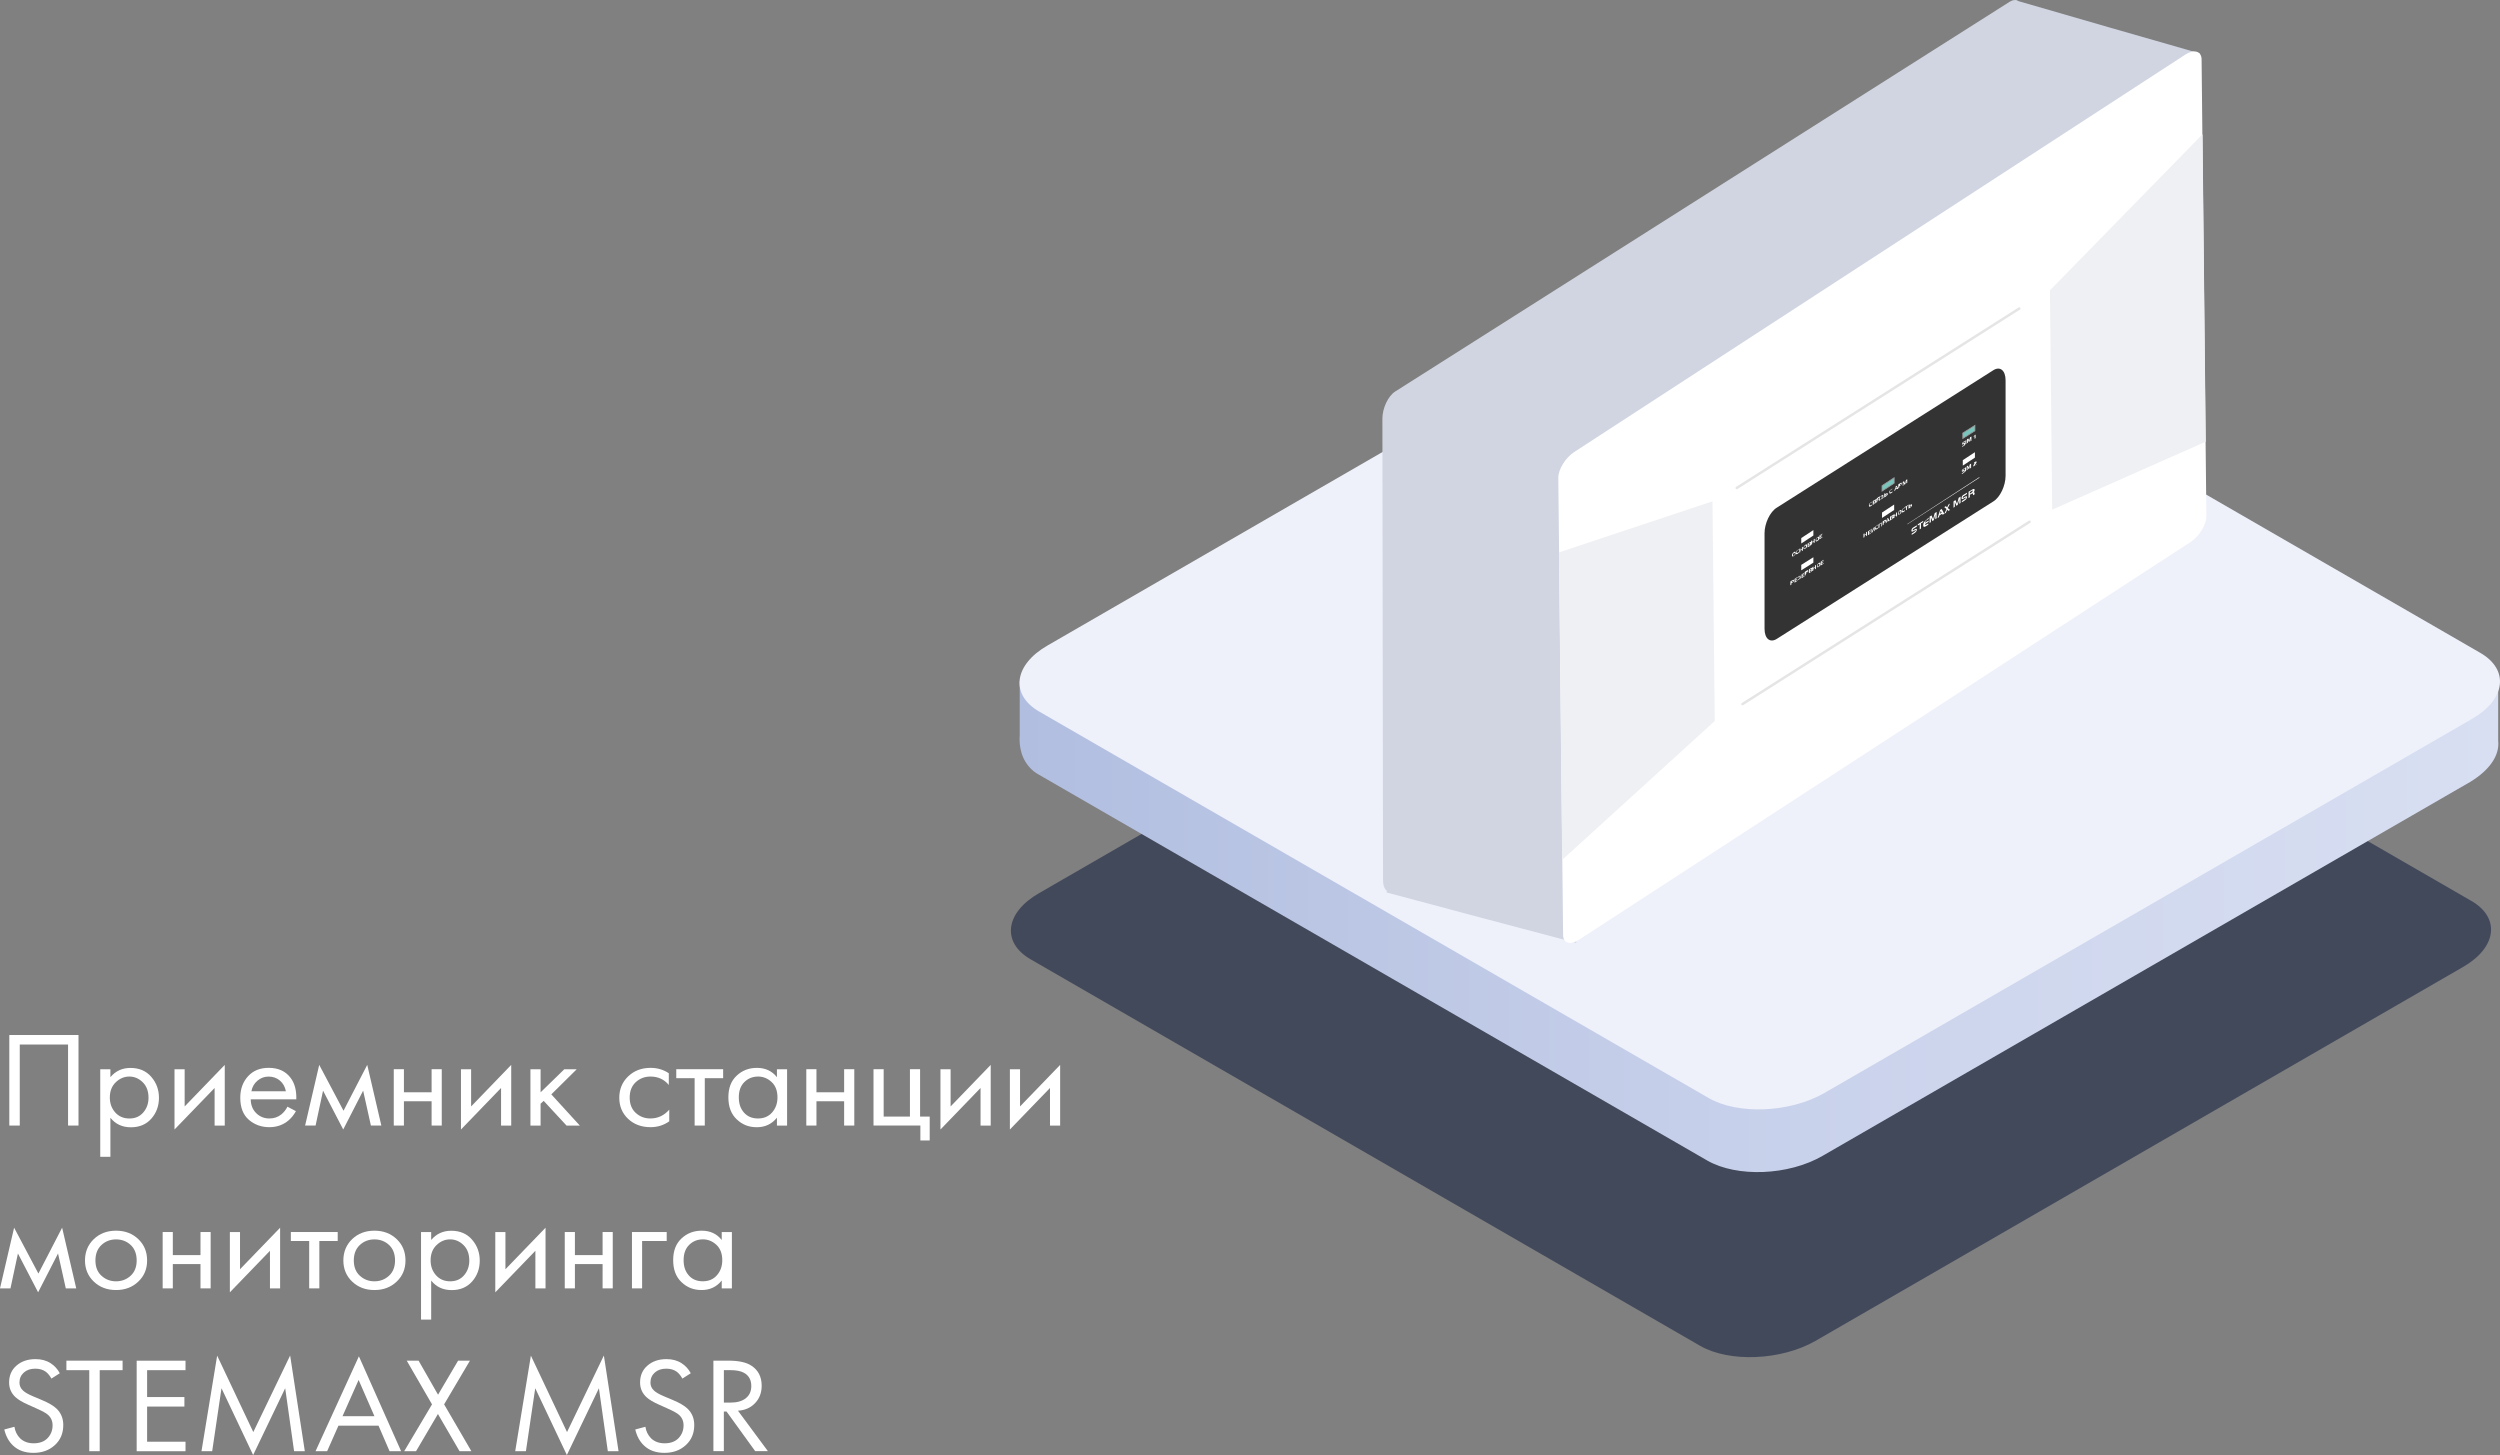
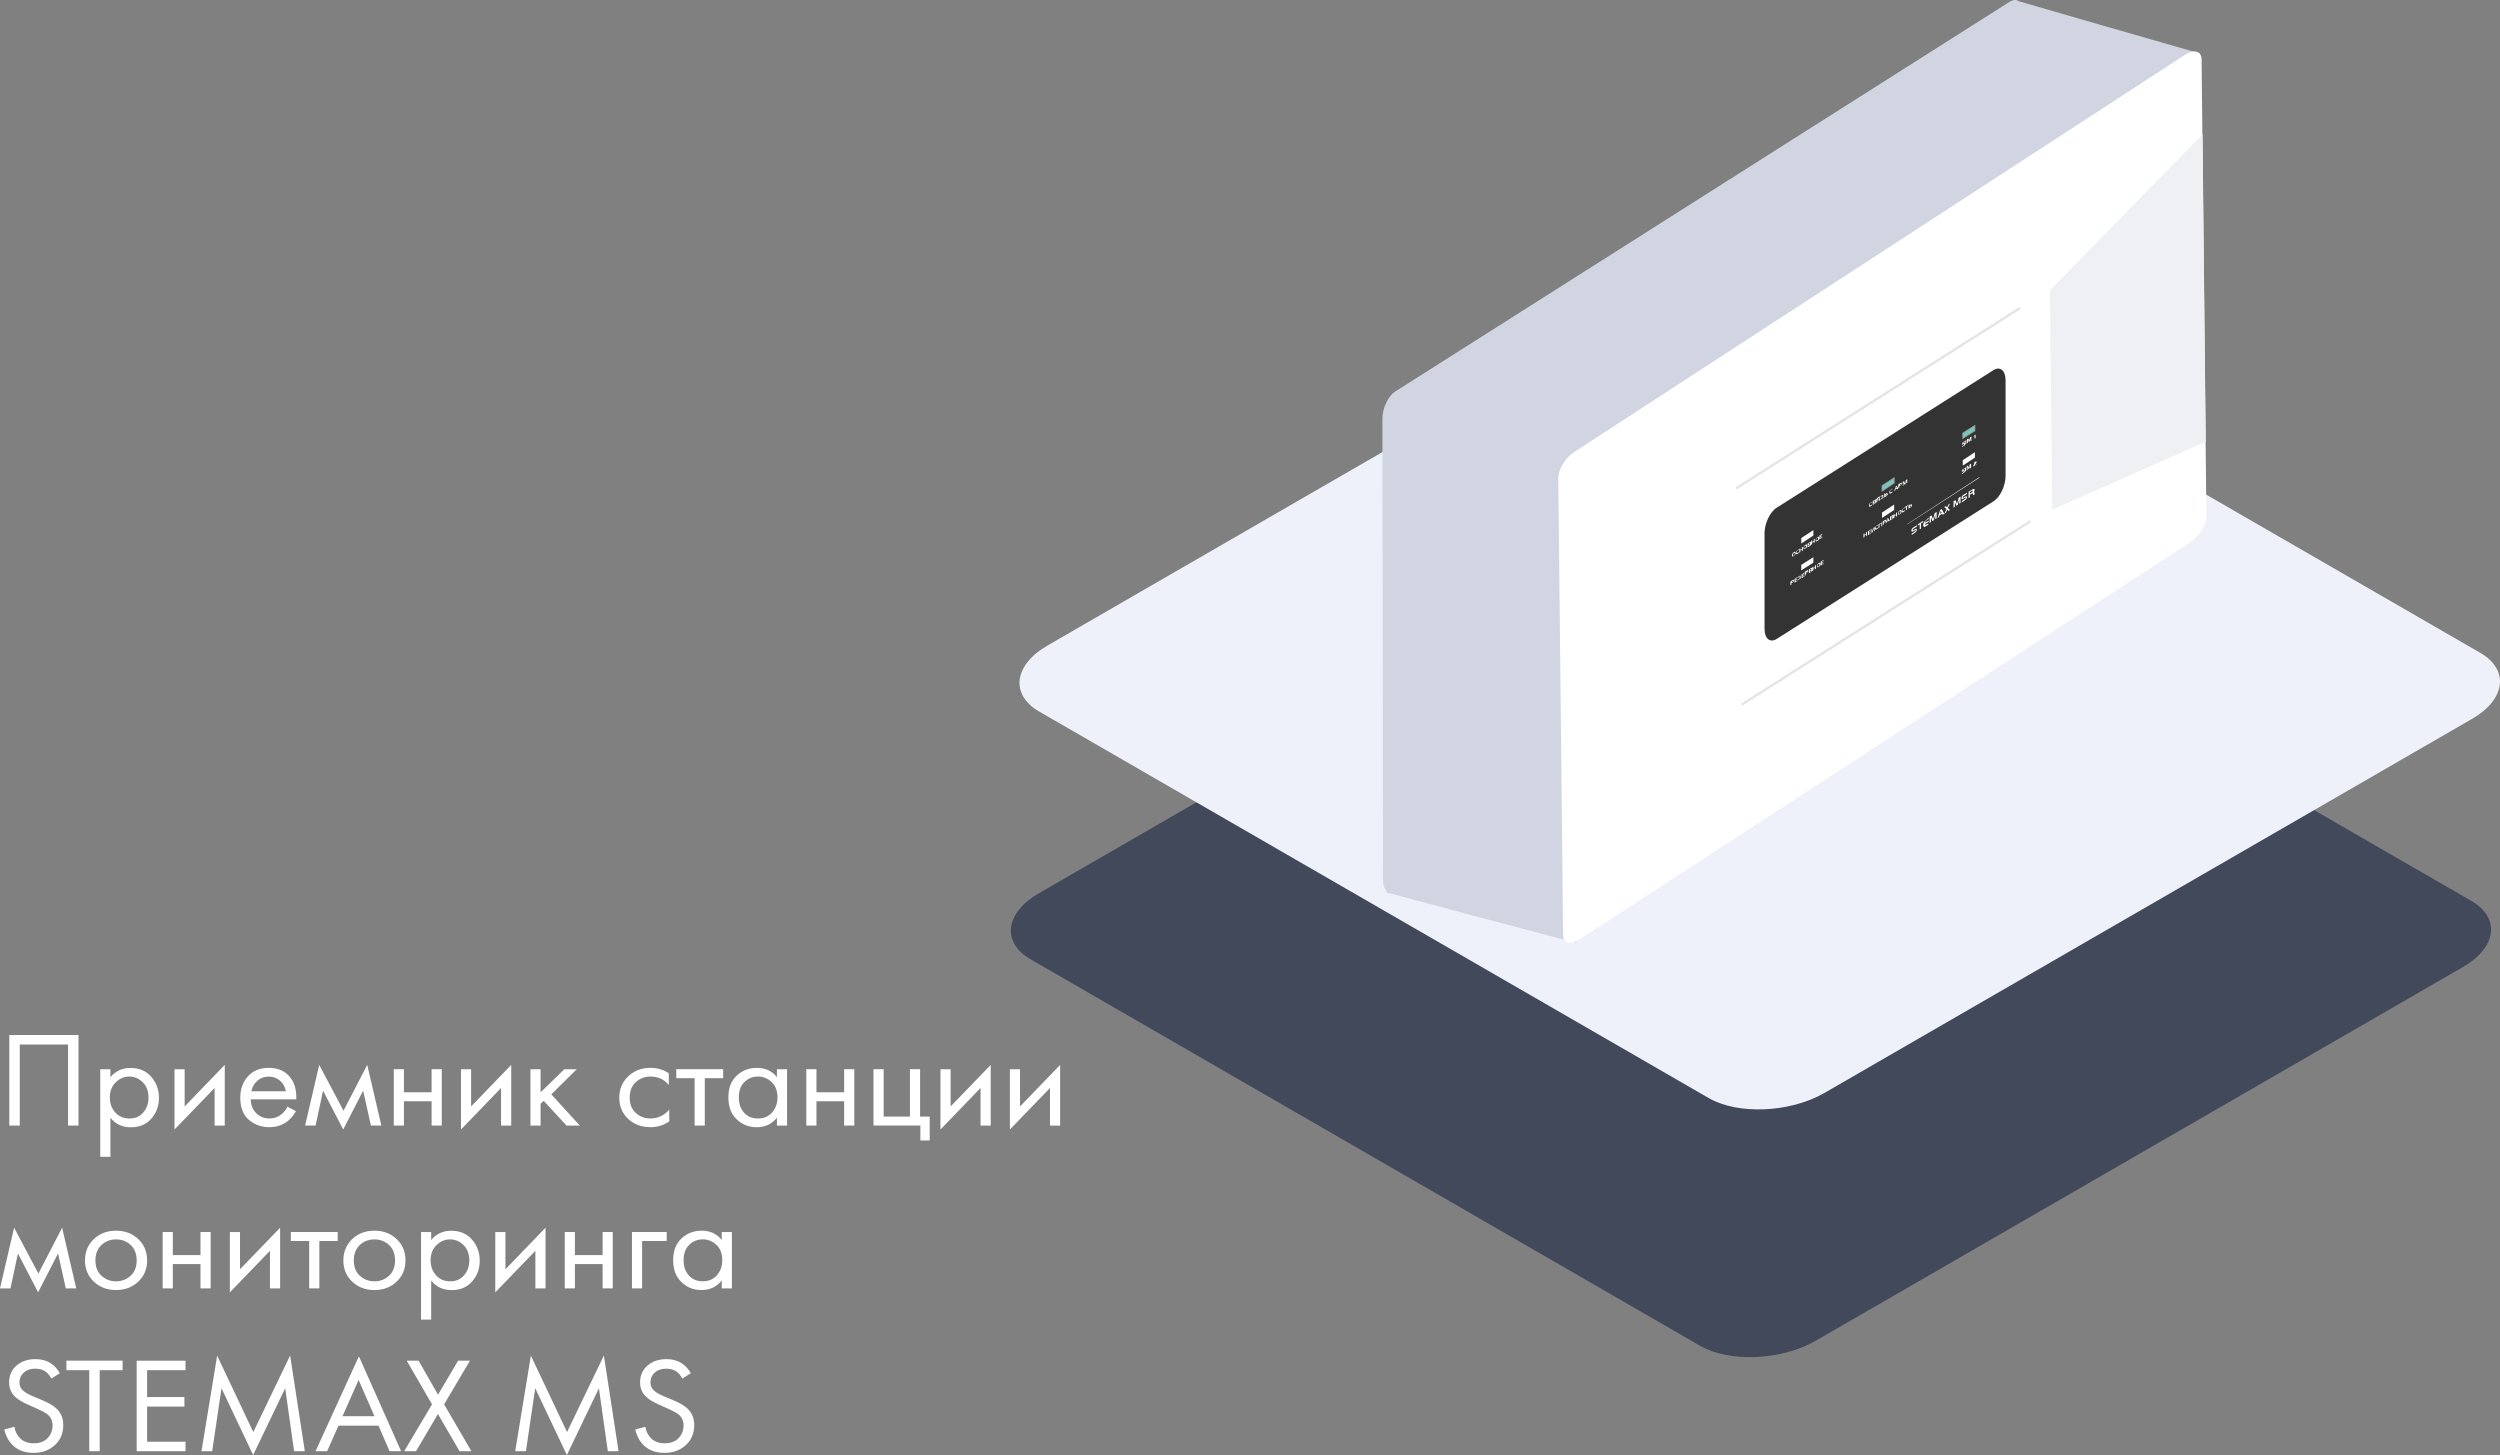
<svg xmlns="http://www.w3.org/2000/svg" id="_Слой_2" data-name="Слой 2" viewBox="0 0 783.08 455.75">
  <rect x="0" y="0" width="783.08" height="455.75" fill="#808080" stroke="none" />
  <defs>
    <style> .cls-1 { fill: #343334; } .cls-1, .cls-2, .cls-3, .cls-4, .cls-5, .cls-6, .cls-7, .cls-8 { stroke-width: 0px; } .cls-9 { fill: none; stroke: #e6e5e5; stroke-linecap: round; stroke-width: .79px; } .cls-9, .cls-10 { stroke-miterlimit: 10; } .cls-2 { fill: url(#_Безымянный_градиент); } .cls-11 { isolation: isolate; } .cls-3 { fill: #eff0f3; } .cls-4, .cls-5 { fill: #fff; } .cls-5, .cls-10 { fill-rule: evenodd; } .cls-6 { fill: #eef1fa; } .cls-7 { fill: #d0d5e1; } .cls-10 { fill: #78c6bd; stroke: #9a9999; stroke-width: .25px; } .cls-8 { fill: #42495b; } </style>
    <linearGradient id="_Безымянный_градиент" data-name="Безымянный градиент" x1="319.37" y1="225.91" x2="782.57" y2="225.91" gradientTransform="translate(0 459.15) scale(1 -1)" gradientUnits="userSpaceOnUse">
      <stop offset="0" stop-color="#b1bee0" />
      <stop offset=".1" stop-color="#b6c2e2" />
      <stop offset=".67" stop-color="#cfd7ee" />
      <stop offset="1" stop-color="#d8dff2" />
    </linearGradient>
  </defs>
  <g id="_Слой_1-2" data-name="Слой 1">
    <path class="cls-8" d="M532.51,421.54l-209.6-121c-9.3-5.3-8.1-14.7,2.6-20.8l202.8-117.1c10.7-6.2,26.9-6.8,36.1-1.5l209.6,121c9.3,5.3,8.1,14.7-2.6,20.8l-202.8,117.1c-10.7,6.1-26.9,6.8-36.1,1.5Z" />
    <g>
-       <path class="cls-2" d="M782.51,232.04v-19.7h-20v3.6l-195.8-113c-9.3-5.3-25.4-4.7-36.1,1.5l-189.2,109.3v-.4h-22v17.1c-.1,1.3-.3,6,2.9,9.7.9,1.1,2,1.9,2.9,2.4l209.6,121c9.3,5.3,25.4,4.7,36.1-1.5l202.8-117.1c6.3-3.8,9.3-8.5,8.8-12.9Z" />
      <path class="cls-6" d="M535.21,343.94l-209.6-121c-9.3-5.3-8.1-14.7,2.6-20.8l202.9-117.2c10.7-6.2,26.9-6.8,36.1-1.5l209.6,121c9.3,5.3,8.1,14.7-2.6,20.8l-202.9,117.2c-10.7,6.1-26.9,6.8-36.1,1.5Z" />
    </g>
    <g class="cls-11">
      <g class="cls-11">
        <path class="cls-4" d="M2.92,324.2h21.67v28.36h-3.27v-25.38H6.19v25.38h-3.27v-28.36Z" />
        <path class="cls-4" d="M34.58,350.1v12.25h-3.18v-27.42h3.18v2.47c1.62-1.93,3.71-2.89,6.28-2.89,2.74,0,4.92.93,6.52,2.79,1.61,1.86,2.41,4.05,2.41,6.57s-.8,4.73-2.39,6.53-3.73,2.7-6.41,2.7-4.82-.99-6.41-2.98ZM40.55,350.35c1.8,0,3.24-.63,4.33-1.89,1.09-1.26,1.64-2.8,1.64-4.61,0-2.04-.6-3.66-1.81-4.85-1.21-1.19-2.61-1.79-4.2-1.79s-3.01.6-4.25,1.79-1.86,2.79-1.86,4.8c0,1.84.57,3.39,1.7,4.66,1.13,1.26,2.62,1.89,4.44,1.89Z" />
        <path class="cls-4" d="M54.66,334.92h3.18v11.65l12.56-13.01v19.01h-3.18v-11.78l-12.56,13.01v-18.88Z" />
        <path class="cls-4" d="M90.04,346.65l2.65,1.4c-.62,1.13-1.37,2.08-2.26,2.85-1.68,1.45-3.71,2.17-6.1,2.17s-4.61-.77-6.39-2.32c-1.78-1.54-2.68-3.85-2.68-6.91,0-2.69.8-4.92,2.41-6.7,1.61-1.77,3.77-2.66,6.48-2.66,3.07,0,5.38,1.08,6.94,3.23,1.24,1.7,1.81,3.91,1.72,6.63h-14.28c.03,1.79.6,3.23,1.73,4.34,1.12,1.11,2.49,1.66,4.11,1.66,1.44,0,2.7-.42,3.76-1.28.82-.68,1.46-1.49,1.9-2.42ZM78.76,341.81h10.79c-.27-1.39-.89-2.5-1.88-3.34-.99-.83-2.16-1.25-3.52-1.25s-2.5.43-3.52,1.3c-1.02.87-1.64,1.96-1.88,3.29Z" />
        <path class="cls-4" d="M95.57,352.56l4.42-19.01,7.61,14.37,7.43-14.37,4.42,19.01h-3.27l-2.43-10.93-6.24,12.16-6.32-12.16-2.34,10.93h-3.27Z" />
        <path class="cls-4" d="M123.34,352.56v-17.65h3.18v7.23h8.67v-7.23h3.18v17.65h-3.18v-7.61h-8.67v7.61h-3.18Z" />
        <path class="cls-4" d="M144.39,334.92h3.18v11.65l12.56-13.01v19.01h-3.18v-11.78l-12.56,13.01v-18.88Z" />
        <path class="cls-4" d="M166.15,334.92h3.18v7.23l7.43-7.23h3.89l-7.96,7.87,8.93,9.78h-4.16l-7.16-7.74-.97.89v6.85h-3.18v-17.65Z" />
        <path class="cls-4" d="M209.49,336.19v3.66c-1.44-1.76-3.36-2.64-5.75-2.64-1.8,0-3.33.59-4.6,1.76-1.27,1.18-1.9,2.79-1.9,4.83s.63,3.64,1.9,4.8c1.27,1.16,2.79,1.74,4.56,1.74,2.36,0,4.33-.92,5.93-2.76v3.66c-1.74,1.22-3.69,1.83-5.84,1.83-2.86,0-5.21-.87-7.05-2.61-1.84-1.74-2.76-3.95-2.76-6.61s.93-4.92,2.79-6.7,4.2-2.66,7.03-2.66c2.12,0,4.02.57,5.71,1.7Z" />
        <path class="cls-4" d="M226.51,337.72h-5.75v14.84h-3.18v-14.84h-5.75v-2.81h14.68v2.81Z" />
        <path class="cls-4" d="M243.36,337.43v-2.51h3.18v17.65h-3.18v-2.47c-1.59,1.98-3.69,2.98-6.28,2.98s-4.58-.82-6.32-2.47c-1.74-1.64-2.61-3.94-2.61-6.89s.86-5.15,2.59-6.78c1.72-1.63,3.84-2.45,6.35-2.45,2.65,0,4.75.98,6.28,2.93ZM237.44,337.21c-1.68,0-3.1.57-4.27,1.72-1.17,1.15-1.75,2.74-1.75,4.78s.54,3.55,1.61,4.78c1.08,1.23,2.54,1.85,4.4,1.85s3.34-.64,4.44-1.91c1.11-1.28,1.66-2.83,1.66-4.68,0-2.1-.62-3.71-1.86-4.85s-2.65-1.7-4.25-1.7Z" />
        <path class="cls-4" d="M252.56,352.56v-17.65h3.18v7.23h8.67v-7.23h3.18v17.65h-3.18v-7.61h-8.67v7.61h-3.18Z" />
        <path class="cls-4" d="M273.61,352.56v-17.65h3.18v14.84h8.23v-14.84h3.18v14.84h3.01v7.48h-2.92v-4.68h-14.68Z" />
        <path class="cls-4" d="M294.58,334.92h3.18v11.65l12.56-13.01v19.01h-3.18v-11.78l-12.56,13.01v-18.88Z" />
        <path class="cls-4" d="M316.33,334.92h3.18v11.65l12.56-13.01v19.01h-3.18v-11.78l-12.56,13.01v-18.88Z" />
      </g>
      <g class="cls-11">
        <path class="cls-4" d="M0,403.56l4.42-19.01,7.61,14.37,7.43-14.37,4.42,19.01h-3.27l-2.43-10.93-6.24,12.16-6.32-12.16-2.34,10.93H0Z" />
        <path class="cls-4" d="M43.32,401.44c-1.84,1.76-4.16,2.64-6.97,2.64s-5.12-.88-6.97-2.64c-1.84-1.76-2.76-3.97-2.76-6.63s.92-4.92,2.76-6.68c1.84-1.76,4.16-2.64,6.97-2.64s5.12.88,6.97,2.64c1.84,1.76,2.76,3.98,2.76,6.68s-.92,4.88-2.76,6.63ZM40.93,389.96c-1.25-1.16-2.78-1.74-4.58-1.74s-3.32.59-4.58,1.76c-1.25,1.18-1.88,2.79-1.88,4.83s.63,3.64,1.9,4.8c1.27,1.16,2.79,1.74,4.56,1.74s3.29-.58,4.56-1.74c1.27-1.16,1.9-2.76,1.9-4.8s-.63-3.68-1.88-4.85Z" />
        <path class="cls-4" d="M50.95,403.56v-17.65h3.18v7.23h8.67v-7.23h3.18v17.65h-3.18v-7.61h-8.67v7.61h-3.18Z" />
        <path class="cls-4" d="M72,385.92h3.18v11.65l12.56-13.01v19.01h-3.18v-11.78l-12.56,13.01v-18.88Z" />
        <path class="cls-4" d="M105.78,388.72h-5.75v14.84h-3.18v-14.84h-5.75v-2.81h14.68v2.81Z" />
        <path class="cls-4" d="M124.25,401.44c-1.84,1.76-4.16,2.64-6.97,2.64s-5.12-.88-6.97-2.64c-1.84-1.76-2.76-3.97-2.76-6.63s.92-4.92,2.76-6.68c1.84-1.76,4.16-2.64,6.97-2.64s5.12.88,6.97,2.64c1.84,1.76,2.76,3.98,2.76,6.68s-.92,4.88-2.76,6.63ZM121.86,389.96c-1.25-1.16-2.78-1.74-4.58-1.74s-3.32.59-4.58,1.76c-1.25,1.18-1.88,2.79-1.88,4.83s.63,3.64,1.9,4.8c1.27,1.16,2.79,1.74,4.56,1.74s3.29-.58,4.56-1.74c1.27-1.16,1.9-2.76,1.9-4.8s-.63-3.68-1.88-4.85Z" />
        <path class="cls-4" d="M135.06,401.1v12.25h-3.18v-27.42h3.18v2.47c1.62-1.93,3.71-2.89,6.28-2.89,2.74,0,4.92.93,6.52,2.79,1.61,1.86,2.41,4.05,2.41,6.57s-.8,4.73-2.39,6.53-3.73,2.7-6.41,2.7-4.82-.99-6.41-2.98ZM141.03,401.35c1.8,0,3.24-.63,4.33-1.89,1.09-1.26,1.64-2.8,1.64-4.61,0-2.04-.6-3.66-1.81-4.85-1.21-1.19-2.61-1.79-4.2-1.79s-3.01.6-4.25,1.79-1.86,2.79-1.86,4.8c0,1.84.57,3.39,1.7,4.66,1.13,1.26,2.62,1.89,4.44,1.89Z" />
        <path class="cls-4" d="M155.14,385.92h3.18v11.65l12.56-13.01v19.01h-3.18v-11.78l-12.56,13.01v-18.88Z" />
        <path class="cls-4" d="M176.9,403.56v-17.65h3.18v7.23h8.67v-7.23h3.18v17.65h-3.18v-7.61h-8.67v7.61h-3.18Z" />
        <path class="cls-4" d="M197.95,403.56v-17.65h10.88v2.81h-7.7v14.84h-3.18Z" />
        <path class="cls-4" d="M226.07,388.43v-2.51h3.18v17.65h-3.18v-2.47c-1.59,1.98-3.69,2.98-6.28,2.98s-4.58-.82-6.32-2.47c-1.74-1.64-2.61-3.94-2.61-6.89s.86-5.15,2.59-6.78c1.72-1.63,3.84-2.45,6.35-2.45,2.65,0,4.75.98,6.28,2.93ZM220.15,388.21c-1.68,0-3.1.57-4.27,1.72-1.17,1.15-1.75,2.74-1.75,4.78s.54,3.55,1.61,4.78c1.08,1.23,2.54,1.85,4.4,1.85s3.34-.64,4.44-1.91c1.11-1.28,1.66-2.83,1.66-4.68,0-2.1-.62-3.71-1.86-4.85s-2.65-1.7-4.25-1.7Z" />
      </g>
      <g class="cls-11">
        <path class="cls-4" d="M18.71,430.16l-2.61,1.66c-.47-.88-1.05-1.59-1.73-2.13-.88-.65-1.99-.98-3.32-.98-1.48,0-2.67.4-3.58,1.21-.91.81-1.37,1.86-1.37,3.17,0,.96.37,1.79,1.11,2.47.59.57,1.62,1.16,3.1,1.79l2.83,1.19c2.09.88,3.61,1.77,4.56,2.68,1.42,1.36,2.12,3.08,2.12,5.15,0,2.58-.88,4.68-2.65,6.29-1.77,1.62-4,2.42-6.68,2.42s-4.79-.76-6.41-2.3c-1.33-1.25-2.24-2.92-2.74-5.02l3.18-.85c.21,1.42.8,2.62,1.77,3.61,1.09,1.05,2.51,1.57,4.25,1.57,1.89,0,3.35-.55,4.38-1.64,1.03-1.09,1.55-2.42,1.55-3.98,0-1.36-.49-2.47-1.46-3.32-.56-.51-1.74-1.16-3.54-1.96l-2.65-1.19c-1.8-.79-3.11-1.57-3.94-2.34-1.36-1.25-2.03-2.79-2.03-4.63,0-2.18.77-3.95,2.32-5.29,1.55-1.35,3.53-2.02,5.95-2.02,1.83,0,3.41.42,4.73,1.28,1.21.77,2.17,1.81,2.88,3.15Z" />
        <path class="cls-4" d="M38.39,429.18h-7.16v25.38h-3.27v-25.38h-7.16v-2.98h17.6v2.98Z" />
        <path class="cls-4" d="M58.11,426.2v2.98h-12.03v8.42h11.68v2.98h-11.68v11.01h12.03v2.98h-15.3v-28.36h15.3Z" />
        <path class="cls-4" d="M66.47,454.56h-3.36l4.91-29.93,11.32,23.94,11.54-23.98,4.6,29.98h-3.36l-2.79-19.73-10.04,20.92-9.91-20.92-2.92,19.73Z" />
        <path class="cls-4" d="M122.02,454.56l-3.45-7.99h-12.56l-3.54,7.99h-3.63l13.58-29.72,13.22,29.72h-3.63ZM107.29,443.59h9.99l-4.95-11.35-5.04,11.35Z" />
        <path class="cls-4" d="M126.61,454.56l8.71-14.67-7.92-13.69h3.71l6.1,10.67,6.28-10.67h3.71l-8.09,13.69,8.54,14.67h-3.71l-6.77-11.65-6.85,11.65h-3.71Z" />
        <path class="cls-4" d="M164.74,454.56h-3.36l4.91-29.93,11.32,23.94,11.54-23.98,4.6,29.98h-3.36l-2.79-19.73-10.04,20.92-9.91-20.92-2.92,19.73Z" />
        <path class="cls-4" d="M216.35,430.16l-2.61,1.66c-.47-.88-1.05-1.59-1.73-2.13-.88-.65-1.99-.98-3.32-.98-1.48,0-2.67.4-3.58,1.21-.91.81-1.37,1.86-1.37,3.17,0,.96.37,1.79,1.11,2.47.59.57,1.62,1.16,3.1,1.79l2.83,1.19c2.09.88,3.61,1.77,4.56,2.68,1.42,1.36,2.12,3.08,2.12,5.15,0,2.58-.88,4.68-2.65,6.29-1.77,1.62-4,2.42-6.68,2.42s-4.79-.76-6.41-2.3c-1.33-1.25-2.24-2.92-2.74-5.02l3.18-.85c.21,1.42.8,2.62,1.77,3.61,1.09,1.05,2.51,1.57,4.25,1.57,1.89,0,3.35-.55,4.38-1.64,1.03-1.09,1.55-2.42,1.55-3.98,0-1.36-.49-2.47-1.46-3.32-.56-.51-1.74-1.16-3.54-1.96l-2.65-1.19c-1.8-.79-3.11-1.57-3.94-2.34-1.36-1.25-2.03-2.79-2.03-4.63,0-2.18.77-3.95,2.32-5.29,1.55-1.35,3.53-2.02,5.95-2.02,1.83,0,3.41.42,4.73,1.28,1.21.77,2.17,1.81,2.88,3.15Z" />
-         <path class="cls-4" d="M223.46,426.2h4.73c3.18,0,5.57.52,7.16,1.57,2.15,1.39,3.23,3.49,3.23,6.29,0,2.18-.69,4-2.06,5.44-1.37,1.45-3.16,2.24-5.37,2.38l9.38,12.67h-3.98l-8.98-12.42h-.84v12.42h-3.27v-28.36ZM226.74,429.18v10.16h2.08c2.03,0,3.63-.45,4.78-1.36,1.15-.91,1.73-2.18,1.73-3.83,0-1.93-.78-3.32-2.34-4.17-1-.54-2.42-.81-4.25-.81h-1.99Z" />
      </g>
    </g>
    <g>
      <path class="cls-7" d="M632.21.34c-.4-.3-.8-.4-1.3-.3h0c-.4,0-.9.2-1.4.5l-192.5,122.1c-2.2,1.4-4,5.2-4,8.5l.2,144.5c0,1.6.4,2.8,1.2,3.4l-.1.5c19.8,5.3,39.6,10.6,59.4,15.8.5-8.9.9-17.7,1.4-26.6,0-6.9,0-13.8.1-20.7,21-15.3,41.9-30.6,62.9-45.9,2.2-1.4,4-5.2,4-8.5l41.8-27.9,53.8-103.1c10.9-16.7,20.6-29.2,31.4-45.9-19-5.4-37.9-10.9-56.9-16.4Z" />
      <path class="cls-4" d="M689.61,18.64l1.5,143.1c0,2.6-2.2,6.2-4.9,8l-191.6,124.6c-2.7,1.8-5,1.1-5-1.5l-1.5-143.2c0-2.6,2.2-6.2,4.9-8l191.6-124.6c2.7-1.7,5-1,5,1.6Z" />
      <polygon class="cls-3" points="690.91 138.34 642.81 159.64 642.11 90.94 689.91 42.04 690.91 138.34" />
-       <polygon class="cls-3" points="489.31 269.34 537.11 225.84 536.41 157.04 488.31 173.04 489.31 269.34" />
      <line class="cls-9" x1="632.51" y1="96.64" x2="544.01" y2="152.84" />
      <line class="cls-9" x1="635.71" y1="163.44" x2="545.81" y2="220.54" />
      <g>
        <path class="cls-1" d="M556.51,200.14l67.9-43.1c2.1-1.3,3.8-4.9,3.8-8v-29.9c0-3.1-1.7-4.5-3.8-3.2l-67.9,43.1c-2.1,1.3-3.8,4.9-3.8,8v29.9c0,3.1,1.7,4.5,3.8,3.2Z" />
        <polygon class="cls-4" points="597.41 164.14 620.01 149.44 620.01 149.64 597.41 164.24 597.41 164.14" />
        <polygon class="cls-10" points="618.61 134.94 614.81 137.34 614.81 135.64 618.61 133.24 618.61 134.94" />
        <polygon class="cls-10" points="593.31 151.34 589.51 153.84 589.51 152.14 593.31 149.64 593.31 151.34" />
        <polygon class="cls-5" points="568.01 167.74 564.21 170.24 564.21 168.54 568.01 166.04 568.01 167.74" />
        <polygon class="cls-5" points="568.01 176.24 564.21 178.64 564.21 176.94 568.01 174.54 568.01 176.24" />
        <polygon class="cls-5" points="618.61 143.34 614.81 145.84 614.81 144.14 618.61 141.64 618.61 143.34" />
        <polygon class="cls-5" points="593.31 159.74 589.51 162.24 589.51 160.54 593.31 158.04 593.31 159.74" />
        <path class="cls-4" d="M598.81,167.54v-.4l.9-.6c.1-.1.2-.2.3-.2.1-.1.1-.2.1-.2q0-.1-.1-.1s-.1,0-.2.1l-.4.2c-.2.1-.4.2-.5.2s-.2-.1-.2-.3.1-.6.3-.8c.1-.1.2-.2.4-.3l1-.6v.4l-.9.6q-.1.1-.2.1s-.1,0-.1.1c-.1.1-.1.2-.1.3s0,.1.1.1.1,0,.2-.1l.3-.2c.3-.2.4-.2.6-.2.1,0,.1.2.1.3,0,.2-.1.5-.3.7-.1.1-.2.2-.5.4l-.8.5h0ZM601.31,164.24l-.6.4v-.4l1.7-1.1v.4l-.7.4v1.6l-.4.3v-1.6h0ZM604.11,162.14v.4l-.6.4c-.2.1-.4.3-.4.4-.1.1-.1.2-.1.4l1.1-.7v.4l-1.1.7c0,.2.1.2.1.3.1,0,.2-.1.4-.2l.5-.3v.4l-.6.4c-.3.2-.6.3-.7.3-.2,0-.3-.2-.3-.6,0-.3.1-.6.3-.9.2-.3.4-.5.6-.6l.8-.8h0ZM605.01,161.44l.5,1.2.5-1.9.6-.4v2l-.4.3v-1.5l-.5,1.8-.4.3-.5-1.2v1.5l-.4.3v-2l.6-.4h0ZM606.91,162.24l.8-2.5.5-.3.8,1.5-.5.3-.2-.3-.8.5-.2.6-.4.2h0ZM607.91,160.04l-.3.9.6-.4-.3-.5h0ZM609.71,159.44l-.7-.6.5-.3.4.4.4-.9.5-.3-.7,1.4.7.6-.5.3-.4-.4-.4,1-.5.3.7-1.5h0ZM612.51,156.64l.5,1.2.5-1.9.6-.4v2l-.4.3v-1.5l-.5,1.8-.4.3-.5-1.2v1.5l-.4.3v-2l.6-.4h0ZM614.51,157.34v-.4l.9-.6c.1-.1.2-.2.3-.2.1-.1.1-.2.1-.2q0-.1-.1-.1s-.1,0-.2.1l-.4.2c-.2.1-.4.2-.5.2s-.2-.1-.2-.3.1-.6.3-.8c.1-.1.2-.2.4-.3l1-.6v.4l-.9.6q-.1.1-.2.1s-.1,0-.1.1c-.1.1-.1.2-.1.3s0,.1.1.1.1,0,.2-.1l.3-.2c.3-.2.4-.2.6-.2.1,0,.1.2.1.3,0,.2-.1.5-.3.7-.1.1-.2.2-.5.4l-.8.5h0ZM617.01,154.94v.8l-.4.3v-2l1-.6c.3-.2.5-.3.7-.3.1,0,.2.1.2.3,0,.3-.1.6-.4.8.2-.1.4,0,.4.3v.3l-.5.3v-.3c0-.2-.1-.3-.1-.3-.1,0-.2,0-.4.2l-.5.2h0ZM617.01,154.64l.6-.4c.2-.1.3-.3.3-.5q0-.1-.1-.1s-.1,0-.2.1l-.6.4v.5h0Z" />
        <path class="cls-4" d="M615.51,138.94h0v.3c0,.1-.1.1-.1.2s-.1.1-.2.2c-.1,0-.1.1-.2.1-.1.1-.2.2-.4.2v-.2c.2-.1.3-.2.4-.2.2-.1.2-.2.2-.3v-.2h-.1l-.1.1c-.3.2-.4.1-.4-.1v-.1c0-.1,0-.2.1-.3s.2-.2.4-.3c.1-.1.2-.1.4-.2v.2c-.2.1-.3.2-.4.2-.1.1-.2.1-.2.1l-.1.1v.1c0,.1.1.1.2,0l.1-.1c.1-.1.2-.1.3-.1,0,.2.1.3.1.3h0ZM615.91,139.04l-.3.2v-1.2l.3-.2v1.2h0ZM617.51,138.04l-.3.2v-.9h0l-.3,1-.2.1-.3-.7h0v.9l-.3.2v-1.2l.4-.3.3.6.3-1,.4-.2v1.3h0ZM618.81,137.24l-.3.2v-.9l-.3.4v-.2l.4-.5.2-.1v1.1h0Z" />
        <path class="cls-4" d="M615.41,147.44h0v.3c0,.1-.1.1-.1.2s-.1.1-.2.2c-.1,0-.1.1-.2.1-.1.1-.2.2-.4.2v-.2c.2-.1.3-.2.4-.2.2-.1.2-.2.2-.3v-.2h-.1l-.1.1c-.3.2-.4.1-.4-.1v-.1c0-.1,0-.2.1-.3s.2-.2.4-.3c.1-.1.2-.1.4-.2v.2c-.2.1-.3.2-.4.2-.1.1-.2.1-.2.1l-.1.1v.1c0,.1.1.1.2,0l.1-.1c.1-.1.2-.1.3-.1,0,.2.1.2.1.3h0ZM615.81,147.54l-.3.2v-1.2l.3-.2v1.2h0ZM617.41,146.54l-.3.2v-.9h0l-.3,1-.2.1-.3-.7h0v.9l-.3.2v-1.2l.4-.3.3.6.3-1,.4-.2v1.3h0ZM618.91,145.64l-.8.5v-.3q0-.1.1-.2c0-.1.1-.1.1-.2s.1-.1.2-.2l.1-.1.1-.1v-.1s0-.1,0,0c0,0-.1,0-.1.1-.1.1-.2.1-.3.3v-.4c.1-.1.2-.2.4-.3.1-.1.2-.1.3-.1s.1,0,.1.1v.2q0,.1-.1.2c0,.1-.1.1-.1.2q-.1.1-.2.2t-.1.2c0,.1-.1.1-.1.1v.1l.6-.4v.2h-.2Z" />
        <path class="cls-4" d="M562.41,173.24c0,.2,0,.4-.1.5-.1.2-.2.3-.4.4-.4.3-.6.2-.6-.2s.2-.7.6-1,.5-.1.5.3h0ZM562.21,173.44c0-.3-.1-.3-.3-.2-.1.1-.2.1-.2.2-.1.1-.1.2-.1.4,0,.3.1.3.3.2.2-.1.3-.3.3-.6h0ZM563.51,173.14l-.4.3c-.4.3-.6.2-.6-.2,0-.2,0-.4.1-.5.1-.2.2-.3.4-.4l.4-.3v.2l-.4.2c-.1.1-.2.1-.2.2-.1.1-.1.2-.1.3s0,.2.1.3c0,0,.1,0,.3-.1l.4-.2v.2h0ZM564.71,172.44l-.3.2v-.5l-.5.3v.5l-.3.2v-1.2l.3-.2v.5l.5-.3v-.5l.3-.2v1.2h0ZM566.01,170.94c0,.2,0,.4-.1.5-.1.2-.2.3-.4.4-.4.3-.6.2-.6-.2s.2-.7.6-1,.5-.1.5.3h0ZM565.71,171.14c0-.3-.1-.3-.3-.2-.1.1-.2.1-.2.2-.1.1-.1.2-.1.4,0,.3.1.3.3.2.2-.2.3-.4.3-.6h0ZM567.31,170.44c0,.1,0,.2-.1.3s-.2.2-.3.3l-.7.4v-1.2l.7-.4c.1-.1.2-.1.3-.1s.1.1.1.2-.1.3-.2.4c.1-.1.2-.1.2.1h0ZM567.01,170.04s0-.1,0,0q-.1-.1-.2,0l-.3.2v.3l.3-.2c.1,0,.1-.1.1-.1q.1-.1.1-.2h0ZM567.01,170.54c0-.1-.1-.1-.2,0l-.3.2v.3l.3-.2c.1-.1.2-.2.2-.3h0ZM568.41,169.94l-.3.2v-.5l-.5.3v.5l-.3.2v-1.2l.3-.2v.5l.5-.3v-.5l.3-.2v1.2h0ZM569.81,168.54c0,.2,0,.4-.1.5-.1.2-.2.3-.4.4-.4.3-.6.2-.6-.2s.2-.7.6-1,.5-.1.5.3h0ZM569.51,168.64c0-.3-.1-.3-.3-.2-.1.1-.2.1-.2.2-.1.1-.1.2-.1.4,0,.3.1.3.3.2.2-.1.3-.3.3-.6h0ZM570.81,168.34l-.9.6v-1.2l.9-.6v.2l-.6.4v.3l.5-.4v.2l-.5.4v.3l.6-.4v.2h0Z" />
        <path class="cls-4" d="M561.91,181.84c0,.1,0,.2-.1.3s-.2.2-.3.3l-.4.3v.4l-.3.2v-1.2l.6-.4c.2-.1.3-.2.4-.1.1,0,.1.1.1.2h0ZM561.61,181.94v-.1s-.1,0-.1.1l-.3.2v.3l.3-.2c.1,0,.1-.1.1-.3h0ZM564.11,180.84c0,.2-.1.4-.5.6l-.5.3v-.2l.5-.3c.1-.1.2-.2.2-.3v-.1s-.1,0-.2.1l-.2.1v-.1l.2-.1c.1,0,.1-.1.2-.1v-.1q0-.1-.2,0l-.5.3v-.2l.5-.3c.3-.2.4-.2.4.1,0,.1-.1.2-.2.4.2-.2.3-.2.3-.1h0ZM566.41,178.84c0,.1,0,.2-.1.3s-.2.2-.3.3l-.4.3v.4l-.3.2v-1.2l.6-.4c.2-.1.3-.2.4-.1q.1.1.1.2h0ZM566.21,179.04v-.1s-.1,0-.1.1l-.3.2v.3l.3-.2c0-.1.1-.2.1-.3h0ZM567.71,178.54c0,.1,0,.2-.1.3s-.2.2-.3.3l-.7.4v-1.2l.7-.4c.1-.1.2-.1.3-.1s.1.1.1.2-.1.3-.2.4c.1-.1.2,0,.2.1h0ZM567.41,178.24q0-.1,0,0-.1-.1-.2,0l-.3.2v.3l.3-.2c.1,0,.1-.1.1-.1.1-.1.1-.2.1-.2h0ZM567.41,178.74c0-.1-.1-.1-.2,0l-.3.2v.3l.3-.2c.1-.1.2-.2.2-.3h0ZM568.81,178.14l-.3.2v-.5l-.5.3v.5l-.3.2v-1.2l.3-.2v.5l.5-.3v-.5l.3-.2v1.2h0ZM570.21,176.64c0,.2,0,.4-.1.5-.1.2-.2.3-.4.4-.4.3-.6.2-.6-.2s.2-.7.6-1c.3-.2.5-.1.5.3h0ZM569.91,176.84c0-.3-.1-.3-.3-.2-.1.1-.2.1-.2.2-.1.1-.1.2-.1.4,0,.3.1.3.3.2.2-.1.3-.3.3-.6h0ZM563.01,181.94l-.9.6v-1.2l.9-.6v.2l-.6.4v.3l.5-.4v.2l-.5.4v.3l.6-.4v.2h0ZM565.21,180.54l-.9.6v-1.2l.9-.6v.2l-.6.4v.3l.5-.4v.2l-.5.4v.3l.6-.4v.2h0ZM571.21,176.54l-.9.6v-1.2l.9-.6v.2l-.6.4v.3l.5-.4v.2l-.5.4v.3l.6-.4v.2h0Z" />
        <path class="cls-4" d="M586.41,158.24l-.4.3c-.4.3-.6.2-.6-.2,0-.2,0-.4.1-.5.1-.2.2-.3.4-.4l.4-.3v.2l-.4.2c-.1.1-.2.1-.2.2-.1.1-.1.2-.1.3s0,.2.1.3c0,0,.1,0,.3-.1l.4-.2v.2h0ZM587.71,157.14c0,.1,0,.2-.1.3s-.2.2-.3.3l-.7.4v-1.2l.7-.4c.1-.1.2-.1.3-.1s.1.1.1.2-.1.3-.2.4c.1-.1.2,0,.2.1h0ZM587.41,156.84q0-.1,0,0-.1-.1-.2,0l-.3.2v.3l.3-.2c.1,0,.1-.1.1-.1.1-.1.1-.2.1-.2h0ZM587.41,157.34c0-.1-.1-.1-.2,0l-.3.2v.3l.3-.2c.1-.2.2-.3.2-.3h0ZM588.81,156.74l-.3.2v-.5l-.2.1c-.2.1-.3.3-.3.5v.2l-.3.2v-.2c0-.2.1-.3.2-.5h-.2v-.2c0-.1,0-.2.1-.3s.2-.3.4-.4l.6-.4v1.3h0ZM588.61,156.24v-.3l-.3.2c-.1.1-.2.2-.2.3s0,.1.2,0l.3-.2h0ZM590.01,155.64c0,.2-.1.4-.5.6l-.5.3v-.2l.5-.3c.1-.1.2-.2.2-.3v-.1s-.1,0-.2.1l-.2.1v-.2l.2-.1c.1,0,.1-.1.2-.1v-.1q0-.1-.2,0l-.5.3v-.2l.5-.3c.3-.2.4-.2.4.1,0,.1-.1.2-.2.4.3-.2.3-.1.3,0h0ZM591.31,154.74c0,.1,0,.2-.1.3s-.2.3-.4.4l-.6.4v-1.2l.3-.2v.4l.4-.3c.1-.1.2-.1.3-.1,0,.1.1.2.1.3h0ZM591.01,154.94v-.1h-.1l-.3.2v.3l.3-.2s.1-.1.1-.2h0ZM592.81,154.14l-.4.3c-.4.3-.6.2-.6-.2,0-.2,0-.4.1-.5.1-.2.2-.3.4-.4l.4-.3v.2l-.4.2c-.1.1-.2.1-.2.2-.1.1-.1.2-.1.3s0,.2.1.3c0,0,.1,0,.3-.1l.4-.2v.2h0ZM594.61,153.04l-.3.2-.1-.2-.5.3-.1.3-.3.2.5-1.5.3-.2.5.9h0ZM594.11,152.84l-.2-.4-.2.6.4-.2h0ZM595.71,151.44c0,.1,0,.2-.1.3s-.2.2-.3.3l-.4.3v.4l-.3.2v-1.2l.6-.4c.2-.1.3-.2.4-.1.1,0,.1.1.1.2h0ZM595.51,151.54v-.1s-.1,0-.1.1l-.3.2v.3l.3-.2s.1-.1.1-.3h0ZM597.31,151.24l-.2.2v-.9l-.3,1.1-.3.2-.3-.7v.9l-.2.2v-1.3l.4-.2.3.7.3-1.1.4-.2v1.1h-.1Z" />
        <path class="cls-4" d="M584.81,167.74l-.3.2v-.5l-.5.3v.5l-.3.2v-1.2l.3-.2v.5l.5-.3v-.5l.3-.2v1.2h0ZM587.21,166.24l-.2.2v-.9l-.5,1.2-.3.2v-1.2l.2-.2v.9l.5-1.2.3-.2v1.2h0ZM588.31,165.44l-.4.3c-.4.3-.6.2-.6-.2,0-.2,0-.4.1-.5.1-.2.2-.3.4-.4l.4-.3v.2l-.4.2c-.1.1-.2.1-.2.2-.1.1-.1.2-.1.3s0,.2.1.3c0,0,.1,0,.3-.1l.4-.2v.2h0ZM589.51,164.74l-.3.2v-1l-.5.3v1l-.3.2v-1.2l1-.6v1.1h.1ZM590.81,163.04c0,.1,0,.2-.1.3s-.2.2-.3.3l-.4.3v.4l-.3.2v-1.2l.6-.4c.2-.1.3-.2.4-.1,0,0,.1.1.1.2h0ZM590.51,163.24v-.1s-.1,0-.1.1l-.3.2v.3l.3-.2c.1-.1.1-.2.1-.3h0ZM591.91,163.14l-.3.2-.1-.2-.5.3-.1.3-.3.2.5-1.5.3-.2.5.9h0ZM591.41,162.94l-.2-.4-.2.6.4-.2h0ZM593.11,162.04c0,.1,0,.2-.1.3s-.2.2-.3.3l-.7.4v-1.2l.7-.4c.1-.1.2-.1.3-.1s.1.1.1.2-.1.3-.2.4c.1-.1.2,0,.2.1h0ZM592.81,161.74q0-.1,0,0-.1-.1-.2,0l-.3.2v.3l.3-.2c.1,0,.1-.1.1-.1.1-.1.1-.2.1-.2h0ZM592.81,162.24c0-.1-.1-.1-.2,0l-.3.2v.3l.3-.2q.2-.2.2-.3h0ZM594.21,161.64l-.3.2v-.5l-.5.3v.5l-.3.2v-1.2l.3-.2v.5l.5-.3v-.5l.3-.2v1.2h0ZM595.61,160.14c0,.2,0,.4-.1.5-.1.2-.2.3-.4.4-.4.3-.6.2-.6-.2s.2-.7.6-1c.3-.2.5-.1.5.3h0ZM595.31,160.34c0-.3-.1-.3-.3-.2-.1.1-.2.1-.2.2-.1.1-.1.2-.1.4,0,.3.1.3.3.2.2-.1.3-.3.3-.6h0ZM596.71,160.04l-.4.3c-.4.3-.6.2-.6-.2,0-.2,0-.4.1-.5.1-.2.2-.3.4-.4l.4-.3v.2l-.4.2c-.1.1-.2.1-.2.2-.1.1-.1.2-.1.3s0,.2.1.3c0,0,.1,0,.3-.1l.4-.2v.2h0ZM597.71,158.44l-.4.2v1l-.3.2v-1l-.4.2v-.2l1-.6v.2h.1ZM598.91,158.24c0,.1,0,.2-.1.3s-.2.3-.4.4l-.6.4v-1.2l.3-.2v.4l.4-.3c.1-.1.2-.1.3-.1,0,.1.1.2.1.3h0ZM598.61,158.44v-.1h-.1l-.3.2v.3l.3-.2s.1-.1.1-.2h0ZM586.01,167.04l-.9.6v-1.2l.9-.6v.2l-.6.4v.3l.5-.4v.2l-.5.4v.3l.6-.4v.2h0Z" />
      </g>
    </g>
  </g>
</svg>